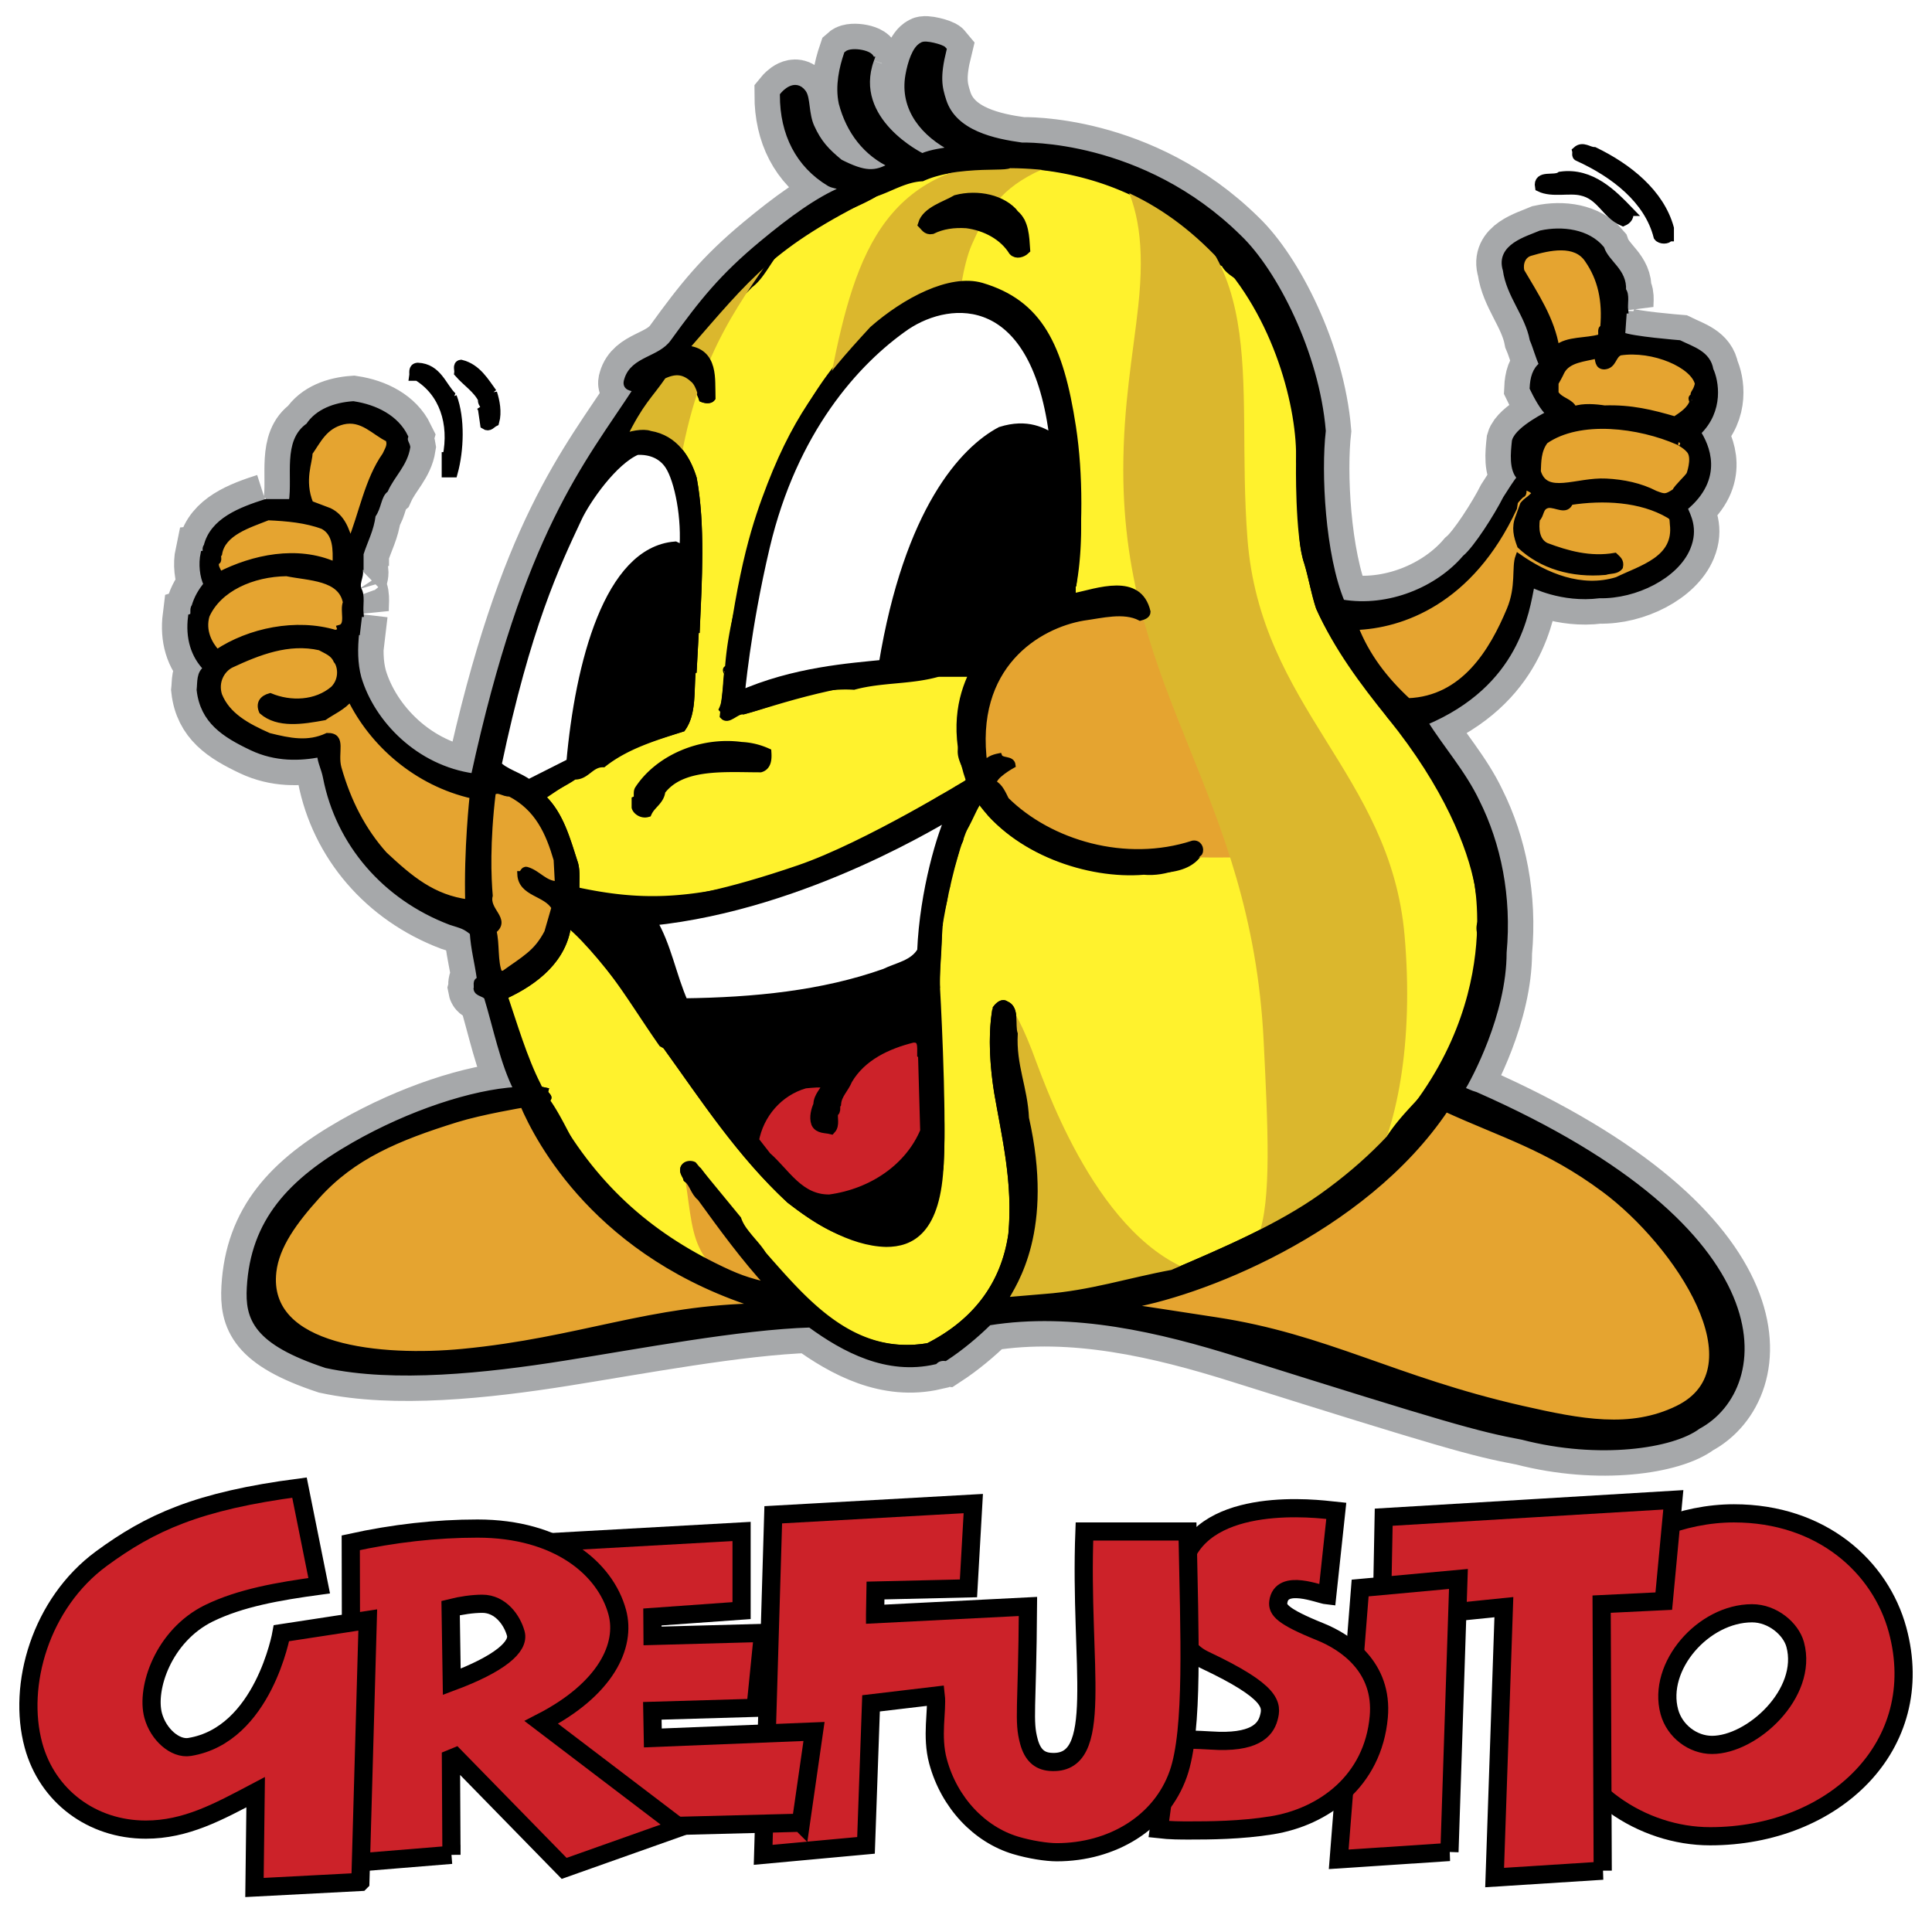
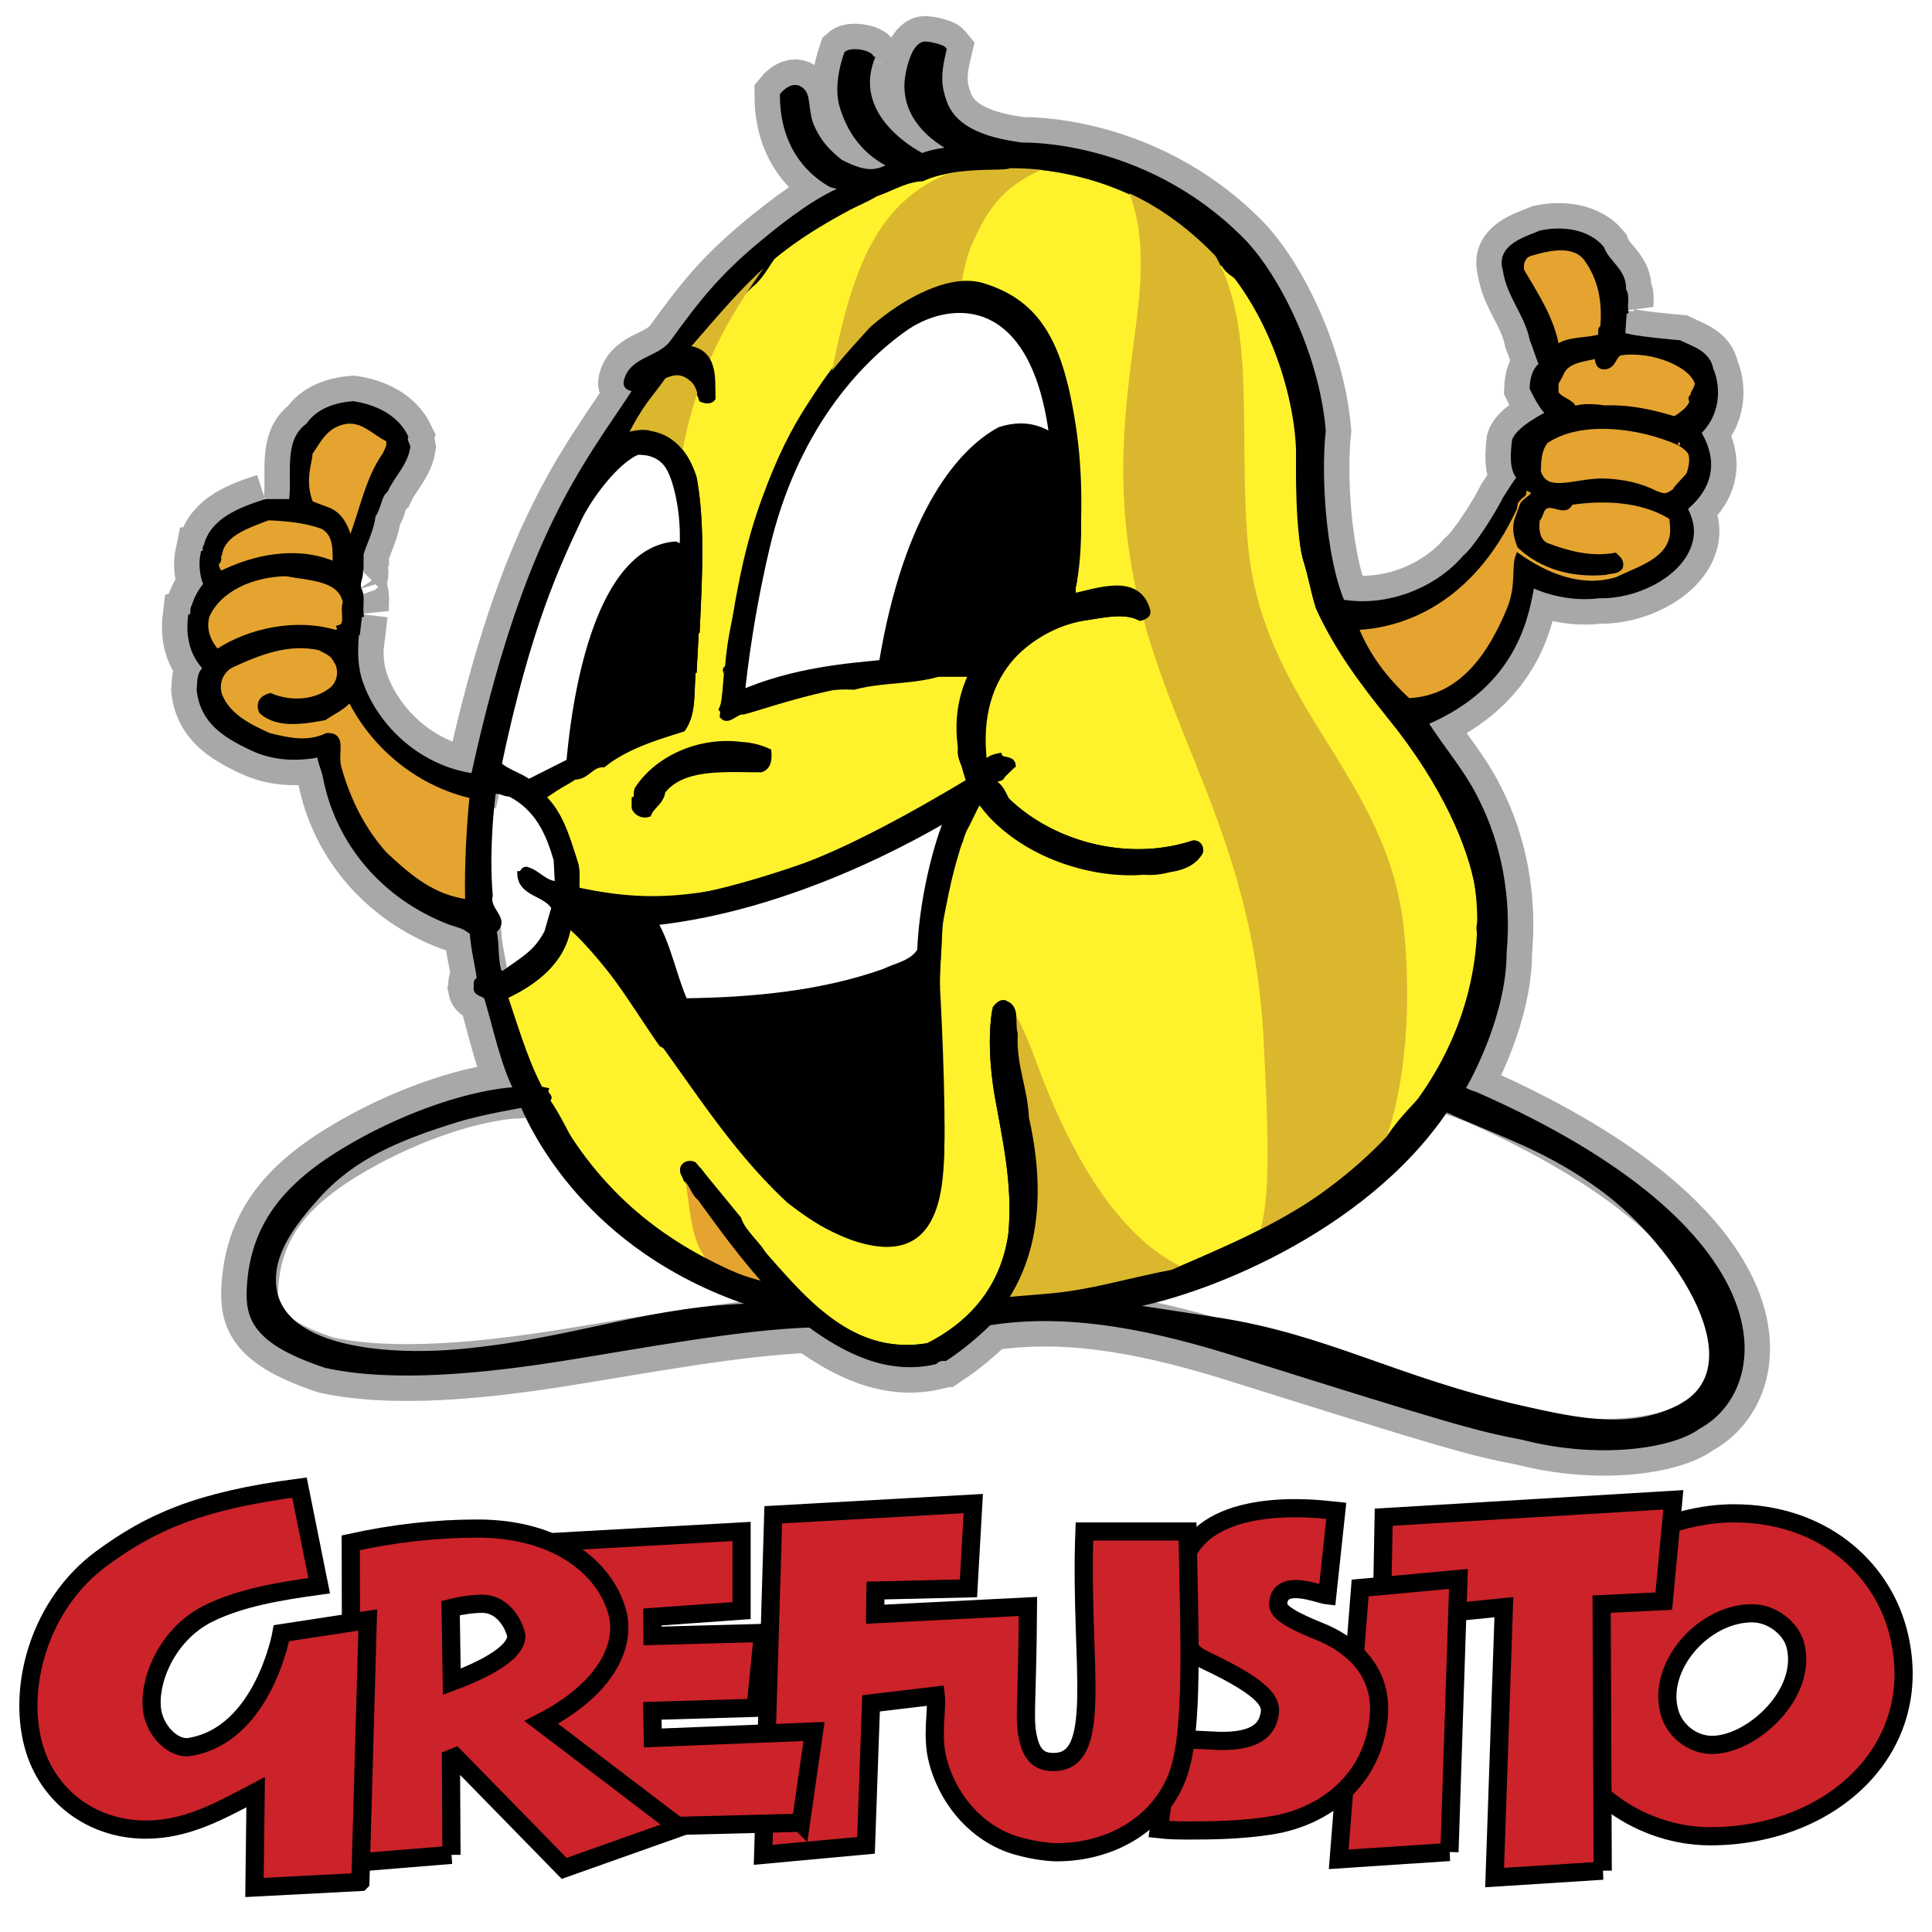
<svg xmlns="http://www.w3.org/2000/svg" width="2500" height="2500" viewBox="0 0 192.756 192.756">
  <path fill-rule="evenodd" clip-rule="evenodd" fill="#fff" d="M0 0h192.756v192.756H0V0z" />
  <path d="M86.912 5.954c-2.2 6.116 5.093 9.639 5.093 9.639.993-.423 2.072-.507 3.108-.719-2.935-1.479-5.068-4.04-4.485-7.355.224-1.27.686-2.665 1.377-3.002.259-.253 1.963.214 2.136.425-.673 2.729-.457 3.768-.015 5.126 1.066 3.284 5.122 4.077 7.837 4.454 0 0 11.902-.422 21.639 9.188 3.547 3.394 7.727 11.541 8.375 19.277-.475 4.101-.076 12.397 1.898 17.122 4.748.803 9.627-1.311 12.303-4.439 1.121-.93 3.176-4.172 4.057-5.918.605-.945.906-1.438 1.424-2.114-.818-.761-.646-2.452-.518-3.636.346-1.226 3.441-2.739 3.441-2.739-.605-.423-1.369-1.911-1.672-2.545.043-.972.26-1.818.951-2.325-.389-.845-.605-1.733-.951-2.537-.475-2.494-2.33-4.396-2.676-6.933-.725-2.301 2.115-3.043 3.496-3.636 2.158-.465 4.662-.127 6.043 1.522.518 1.479 2.289 2.24 2.158 4.143.389.465.131 1.353.217 2.029m0-.001h-.131l-.172 2.452m.001 0c.906.422 5.697.803 5.697.803 1.295.634 2.85 1.057 3.109 2.664.518 1.099 1.08 4.018-1.252 6.256.795 1.253 2.373 4.486-1.338 7.525.301.761 1.107 2.042.301 3.974-1.152 2.765-5.18 4.819-8.805 4.735-3.725.484-6.734-1.099-6.734-1.099-.561 2.748-1.436 9.897-10.66 13.782 1.596 2.579 3.797 5.03 5.18 7.947 2.113 4.228 3.193 9.428 2.676 15.008.002 6.084-3.459 12.504-4.193 13.688.662.215.783.348 1.387.518 31.119 13.717 29.355 29.24 22.188 33.059-2.504 1.902-9.805 3.053-17.498 1.057-4.445-.832-7.352-1.662-28.299-8.244-7.83-2.459-16.533-4.523-24.949-3.17-1.295 1.27-2.806 2.537-4.36 3.551-.431-.041-.777.086-1.036.338-4.748 1.1-9.021-1.184-12.432-3.678-6.993.213-17.171 2.143-24.568 3.316-7.843 1.246-16.908 2.203-23.701.734-7.095-2.35-7.805-4.717-7.637-7.736.368-6.582 4.05-10.588 10.443-14.236 5.516-3.148 11.767-5.223 16.214-5.484-1.381-2.664-2.09-6.312-2.997-9.271-.302-.381-.95-.338-1.036-.803.086-.297-.173-.846.346-.889-.273-1.985-.602-2.941-.726-4.749-.777-.634-1.02-.667-2.21-1.043-6.561-2.494-11.159-7.876-12.432-14.416-.188-.965-.518-1.438-.604-2.326-1.985.381-4.384.476-6.792-.667-2.726-1.293-4.865-2.659-5.211-5.745.086-.761-.043-1.69.694-2.127-1.295-1.311-1.813-3.086-1.554-5.158.432-.126.086-.761.345-1.014.259-.888.647-1.522 1.208-2.241-.388-.803-.518-2.029-.302-3.044.432-.042.043-.549.302-.718.604-2.579 3.41-3.636 5.914-4.439m.001-.001h2.59m0 0c.389-2.621-.604-6.045 1.684-7.609.906-1.396 2.633-2.029 4.446-2.156 2.245.338 4.273 1.395 5.18 3.255-.129.423.172.719.216 1.015-.259 1.691-1.511 2.748-2.201 4.27-.734.634-.647 1.733-1.252 2.537-.172 1.438-.777 2.494-1.208 3.847m-.002-.001v1.227m0-.001c-.13-.042-.173.042-.216.084.475.761-.259 1.353 0 2.241.389.592.13 1.607.216 2.452m0 0h-.13l-.215 1.818h-.087m0 0c-.173 1.606-.172 3.128.216 4.566 1.338 4.523 5.685 9.026 11.512 9.829 5.279-24.269 11.287-31.059 16.243-38.661-.518-.084-1.209-.127-.95-.888.604-2.113 3.281-1.987 4.576-3.762 2.935-4.059 4.915-6.546 8.892-9.849 2.89-2.399 5.568-4.356 7.986-5.371-.13-.465-.82-.38-1.252-.634-3.108-1.86-4.662-4.989-4.662-8.794.172-.211 1.208-1.362 2.021-.282.432.549.264 2.174.828 3.426.729 1.617 1.511 2.437 2.849 3.536 2.447 1.242 3.54 1.269 5.18.296-2.59-1.184-4.271-3.408-5.007-6.198-.368-1.717.054-3.527.519-4.896.475-.423 2.632-.067 2.417.567" fill="none" stroke="#a6a8aa" stroke-width="5.669" stroke-miterlimit="2.613" />
  <path d="M100.725 16.48c7.684.042 15.41 3.128 19.684 8.328 1.035-.042.863 1.226 1.727 1.521.518 1.142 2.287 1.396 2.504 2.748.863.973 1.596 2.241 2.158 3.424 2.244 3.678 2.979 8.371 2.805 13.528l.303.507c.172 3.213-.432 6.891.518 9.639.432 1.438.691 3.001 1.166 4.438 1.77 3.974 4.662 7.271 7.121 10.865 1.943 2.029 3.713 3.974 4.879 6.51 2.244 2.875 3.107 6.511 3.842 10.315.129 1.226.604 2.241.432 3.678h-.131c-.432 1.057.389 1.606.131 2.748h-.131c.131 1.269-.646 1.945-.518 3.212-.301.424-.258 1.27-.389 1.734-.818 3.213-2.416 5.961-3.84 8.75-1.512 1.734-3.238 3.299-4.447 5.242-.775.424-1.209 1.27-1.898 1.648-1.598 1.227-2.764 3.045-4.748 4.059-4.23 3.045-9.799 5.412-14.936 7.611-4.359.803-8.158 2.07-12.732 2.408l-4.016.34c.994-1.734 1.77-3.467 2.461-5.412.26-.127.389-.549.303-.887h.129c.215-3.891.604-8.625-.734-11.881-.129-3.002-1.295-5.242-1.121-8.412-.303-.889.215-2.537-.865-2.959-.387-.297-.818.127-1.035.422v.381h-.086c-.389 2.578-.172 5.496.215 7.947.777 4.523 1.9 9.006 1.426 14.205-.734 5.072-3.627 8.793-8.288 11.16-7.684 1.311-12.475-4.691-16.446-9.131-.734-1.227-2.029-2.156-2.504-3.551l-4.446-5.412c-.345-.168-.906-.084-1.036.338-.129.467.216.719.303 1.1.647.508 1.079 1.27 1.77 1.818 2.115 2.916 4.015 6.129 6.518 8.836-1.899-1.48-8.74-2.902-11.028-4.074-6.733-3.447-8.568-10.85-11.245-14.484.604-.297-.216-.465-.086-.93-.82-.17-.813-.283-1.149-.881-2.051-3.658-2.735-4.822-2.908-8.547 3.151-1.438 5.957-3.721 6.345-7.188 3.928 3.297 6.431 7.863 9.323 11.965l.389.211c3.842 5.326 7.381 10.779 12.345 15.387 2.46 1.904 5.309 3.891 8.892 3.975 1.985-.508 4.101-1.184 4.791-3.129.302-1.648 1.424-2.832 1.424-4.691.302-5.666-.475-11.838-.518-17.629h.129c-.043-1.691.302-4.186.172-6.215h.13c.043-1.268.561-2.114.518-3.424.389-.127.043-.677.302-.93.259-1.226.734-2.283.95-3.551.259-.169.345-.55.302-.93.734-1.015 1.166-2.325 1.855-3.425.475.042.734.93 1.123 1.396 3.453 3.678 8.979 5.96 14.504 5.495 2.201.212 5.18.296 6.344-1.606.217-.422-.086-1.014-.646-.93-6.734 2.198-14.287-.042-18.648-4.354-.301-.592-.604-1.353-1.207-1.648-.217-.677.732-.296.82-.803l1.035-1.015c-.086-.719-1.123-.338-1.338-.888-.648.127-1.166.338-1.467.888a15.27 15.27 0 0 1-.605-3.847c.26-1.057.043-2.367.691-3.255 1.596-3.467 5.309-6.849 9.754-7.61 1.857-.253 4.059-.846 5.697 0 .303-.084.734-.211.734-.592-.863-3.636-4.834-1.099-7.467-1.522v-1.311h.086c.906-5.073.328-11.446-.658-16.193-1.584-7.639-2.58-10.313-8.32-13.061-4.576-1.733-8.369 1.382-11.093 3.89-6.259 5.665-9.366 13.105-11.611 21.18-1.079 4.101-2.503 8.117-2.806 12.683-.431-.042-.043.592-.086.423-.173 1.099-.043 2.621-.518 3.636.561.634 1.424.126 2.158.211 3.626-.973 6.863-2.706 11.007-2.452 2.806-.761 5.698-.508 8.46-1.311h3.323c-.172 2.579-1.294 4.396-1.035 7.229-.604 1.775 2.158 3.382-.302 4.228v.211c-.863-.085-.733.972-1.64.718-3.669 2.199-7.166 4.101-11.093 6.299-2.072.507-3.964 1.337-6 1.902-8.422 2.338-13.209 2.338-19.381 1.015-.043-.845.087-1.817-.129-2.621-.777-2.368-1.425-4.946-3.281-6.68.993-.888 2.115-1.268 3.194-2.029 1.252.042 1.641-1.268 2.892-1.226 2.288-1.817 5.137-2.663 7.899-3.551 1.123-1.564.82-3.763 1.036-5.876h.087l.215-3.974h.086c.216-4.904.561-10.484-.302-15.135-.604-1.944-1.813-4.016-4.36-4.438-.647-.253-1.424-.042-1.942.296 1.295-2.071 3.108-3.932 4.532-6.003.604-.888 1.165.127 1.77.338l.82 1.902c.302.127.82.211 1.036-.084-.043-1.691-.043-4.101-1.856-4.777.604-1.564 2.547-3.086 3.626-4.65.129 0 .259 0 .302-.127v-.211c.562-.38 1.166-.972 1.684-1.522 1.468-1.057 2.186-3.51 3.782-4.355 2.159-2.494 5.628-2.916 8.736-4.776 1.554-.507 2.935-1.438 4.662-1.522 1.641-.761 3.755-.973 5.698-1.311.987.001 2.196.466 3.017.001z" fill-rule="evenodd" clip-rule="evenodd" fill="#fff22d" stroke="#000" stroke-width=".595" stroke-miterlimit="2.613" />
  <path d="M158.393 25.907c1.295 1.86 1.812 4.059 1.555 6.807-.389.084-.043.676-.303.93-1.424.423-3.238.169-4.359 1.1-.475-2.917-2.115-5.327-3.496-7.694-.174-.761.129-1.606.906-1.818 1.855-.551 4.488-1.143 5.697.675zM169.4 38.293a1.53 1.53 0 0 0-.432 1.311c-.432-.042-.043.592-.088.423-.258.845-1.078 1.353-1.77 1.818-2.33-.677-4.359-1.184-7.035-1.099-.82-.127-2.158-.254-3.021.084-.389-.846-1.338-.803-1.855-1.606V38.21c.215-.381.389-.677.604-1.142.648-1.227 2.287-1.269 3.539-1.607.129.465.043 1.099.734 1.099.949-.084.82-1.099 1.555-1.395 3.322-.507 7.709 1.594 7.769 3.128zM38.74 43.791c.302.634-.086 1.099-.302 1.606-1.77 2.494-2.331 5.918-3.497 8.75-.388-1.268-.777-2.536-2.072-3.17l-1.899-.719c-.388-.719.043-2.071-.388-2.832.259-.592.345-1.438.302-2.241.863-1.226 1.467-2.664 3.324-3.128 1.943-.465 3.151 1.099 4.532 1.734zM169.834 45.512c-.91 3.534-3.412 4.407-4.707 3.73-1.469-.761-3.367-.592-5.051-.888-2.201-.803-5.871 1.311-6.646-1.311.043-.93 0-2.071.732-3.044 3.453-2.41 9.41-1.606 13.252.084l2.42 1.429zM152.609 49.581c-.432.423-1.209.676-1.037 1.522h-.086c-.432 1.057-.172 2.41.174 3.34 2.156 2.029 5.18 2.917 8.502 2.621.518-.169 1.123-.042 1.469-.507.129-.592-.217-.803-.518-1.099-2.461.423-4.75-.212-6.865-1.015-.992-.507-1.035-1.733-.906-2.664.475-.38.26-1.226 1.123-1.395.82-.085 1.812.761 2.201-.296 3.281-.507 7.035-.338 9.842 1.311.311.378.311.458.389.888.432 3.509-3.15 4.396-5.568 5.58-3.582 1.1-7.123-.422-9.842-2.325-.389 1.057.016 3.584.016 3.584-.432.127-.619 1.404-.879 1.7-1.381 4.27-4.574 8.92-10.143 9.131-2.332-2.156-4.145-4.523-5.268-7.398 1.684-.127 3.152-.888 4.748-1.226.605-.38 1.34-.465 1.986-.719 1.812-1.226 3.367-2.283 4.877-3.847.562-.423 1.166-.93 1.555-1.607 1.035-1.352 1.855-3.001 2.676-4.481l.303-.211c-.086-.085.129-.804.432-1.1.389-.084.086-.592.301-.803.345.086 1.122.593.518 1.016zM32.223 52.499c1.338.719 1.295 2.368 1.252 3.763l-.086.084c-3.755-1.648-8.115-.719-11.525 1.015-.043-.507-.432-.677-.302-1.311.432-.042.043-.592.302-.804.345-2.113 2.978-2.875 4.877-3.635 1.899.085 3.799.254 5.482.888zM34.51 60.108c-.345.803.346 2.283-.604 2.537.129.38-.216.423-.432.507-3.928-1.184-8.59-.211-11.827 1.945-.777-.846-1.468-2.156-1.036-3.678 1.208-2.706 4.576-4.186 7.985-4.228 2.245.466 5.44.381 5.914 2.917zM33.561 65.9c.389.423.172 1.268.216 1.945-.302.127-.173.761-.518.888-1.727 1.479-4.273 1.564-6.302.719-.777.211-1.165.719-.82 1.521 1.597 1.396 4.144.719 6.216.592.777-.55 1.899-1.015 2.589-1.903 2.202 4.523 6.604 8.455 12.216 9.724v3.678h-.129c-.087 1.648-.098 5.239.247 7.184-3.54-.465-6.324-2.771-8.924-4.985-1.933-2.534-3.54-5.195-4.575-8.624-.604-1.998-.224-3.076-1.122-3.213-1.727 1.521-3.755-.338-5.827 0-2.202-.973-4.144-2.029-4.964-4.058-.432-1.353.167-2.351 1.268-3.071 2.779-1.816 5.639-2.425 8.79-1.707.689.38 1.337.592 1.639 1.31z" fill-rule="evenodd" clip-rule="evenodd" fill="#e5a430" />
  <path d="M92.006 105.174l.086.084.216 7.609c-1.51 3.637-5.18 6.215-9.539 6.807-3.064.043-4.446-2.664-6.302-4.27l-1.251-1.605c.475-2.664 2.417-4.947 5.093-5.709.604-.041 1.166-.295 1.771 0 0 .889-.432 1.27-.432 2.156-.215.465-.431 1.227-.215 1.818.259.549.949.465 1.467.592.389-.422.129-1.141.216-1.691.388-.084.086-.592.302-.846.086-.973.95-1.268 1.338-2.197 1.381-2.367 3.755-3.764 6.302-4.396 1.078-.087.948.886.948 1.648z" fill-rule="evenodd" clip-rule="evenodd" fill="#fff" stroke="#000" stroke-miterlimit="2.613" />
-   <path d="M52.424 110.754c8.313 12.338 22.101 19.023 23.525 19.574-8.935.506-28.672 5.205-28.672 5.205-4.144.719-12.162-1.062-16.392-1.23-.345-1.1-4.769-3.432-4.293-5.588 0 0 .63-5.453 1.709-7.482 1.122-.508 2.556-2.607 3.419-3.326 5.353-4.186 11.727-7.635 18.805-8.48l1.899 1.327zM159.424 117.74c2.979 2.367 7.713 6.271 10.088 9.145 1.035 2.326 3.293 4.73 3.076 7.816.26 1.057-1.201 1.756-1.418 2.939-.432.043-.795 1.953-1.83 2.715l-4.299 1.639v.213c-4.359-.381-8.936.887-12.863-.932-1.727-.379-3.453-.803-5.18-1.225-2.33-.719-4.748-1.311-7.035-2.199-1.986-.846-4.273-1.227-6.217-2.029-3.842-1.564-8.244-1.902-12.129-3.381-3.236-.551-7.965-1.771-10.943-2.195 6.25-2.074 30.078-14.879 33.562-19.619 5.61 2.578 10.526 3.098 15.188 7.113zM55.532 85.77l.13 2.451c-1.338 0-1.943-1.099-3.108-1.437-.388-.084-.345.423-.647.423.086 1.987 2.59 1.86 3.41 3.339l-.086 1.142c-1.079 2.071-2.979 4.017-4.964 5.455l-.432-.002c-.518-1.183-.259-3-.604-4.269 1.467-1.141-.604-1.902-.216-3.424l-.087-10.653c.562-.465 1.252.422 1.943.38 2.805 1.437 3.884 3.931 4.661 6.595zM114.637 60.632c-11.33 0-17.642 2.642-16.889 15.114.379 6.278 5.773 8.085 10.521 9.618 9.334 0 12.604.435 18.992 0-3.56-10.516-12.624-24.732-12.624-24.732z" fill-rule="evenodd" clip-rule="evenodd" fill="#e5a430" />
  <path d="M113.564 30.534c-.523 4.837-1.494 9.816-1.494 16.369 0 22.511 12.781 32.115 14.006 56.977.41 8.355.824 15.967-.555 19.482 2.752-1.322 9.35-3.174 10.859-5.604 3.021-4.863 4.688-13.771 3.754-24.432-1.414-16.167-14.383-22.653-15.678-39.616-1.242-16.223 2.836-29.308-12.662-36.285 1.77 3.172 2.436 6.977 1.77 13.109zM104.762 16.561c-4.424 1.796-6.062 3.882-7.802 7.842-.947 2.155-1.315 5.897-1.315 5.897-2.266 2.959-9.496 4.861-12.68 6.923 2.428-12.154 5.396-21.349 20.395-21.349l1.402.687zM76.651 25.492C71.04 29.613 62.677 39.178 59.817 44.78c3.076-.211 4.428.566 8.152.83 1.934-10.651 6.079-15.799 10.085-21.492l-1.403 1.374z" fill-rule="evenodd" clip-rule="evenodd" fill="#dbb72d" />
  <path d="M76.652 129.436c-8.37-3.057-7.232-6.02-8.473-12.891 2.875 4.055 6.64 7.859 8.473 10.143.674.839 1.008 3.117 0 2.748z" fill-rule="evenodd" clip-rule="evenodd" fill="#e5a430" />
  <path d="M98.451 130.123c1.941-3.805 3.506-7.504 3.506-13.74 0-5.865-2.104-8.297-2.104-14.479 0-1.32.428-3.928 3.084 2.838 1.047 2.662 6.09 18.16 15.736 21.973-2.752 5.443-12.4 3.25-18.82 2.721l-1.402.687z" fill-rule="evenodd" clip-rule="evenodd" fill="#dbb72d" />
  <path d="M86.912 5.954c-2.2 6.116 5.093 9.639 5.093 9.639.993-.423 2.072-.507 3.108-.719-2.935-1.479-5.068-4.04-4.485-7.355.224-1.27.686-2.665 1.377-3.002.259-.253 1.963.214 2.136.425-.673 2.729-.457 3.768-.015 5.126 1.066 3.284 5.122 4.077 7.837 4.454 0 0 11.902-.422 21.639 9.188 3.547 3.394 7.727 11.541 8.375 19.277-.475 4.101-.076 12.397 1.898 17.122 4.748.803 9.627-1.311 12.303-4.439 1.121-.93 3.176-4.172 4.057-5.918.605-.945.906-1.438 1.424-2.114-.818-.761-.646-2.452-.518-3.636.346-1.226 3.441-2.739 3.441-2.739-.605-.423-1.369-1.911-1.672-2.545.043-.972.26-1.818.951-2.325-.389-.845-.605-1.733-.951-2.537-.475-2.494-2.33-4.396-2.676-6.933-.725-2.301 2.115-3.043 3.496-3.636 2.158-.465 4.662-.127 6.043 1.522.518 1.479 2.289 2.24 2.158 4.143.389.465.131 1.353.217 2.029h-.131l-.172 2.452c.906.422 5.697.803 5.697.803 1.295.634 2.85 1.057 3.109 2.664.518 1.099 1.08 4.018-1.252 6.256.795 1.253 2.373 4.486-1.338 7.525.301.761 1.107 2.042.301 3.974-1.152 2.765-5.18 4.819-8.805 4.735-3.725.484-6.734-1.099-6.734-1.099-.561 2.748-1.436 9.897-10.66 13.782 1.596 2.579 3.797 5.03 5.18 7.947 2.113 4.228 3.193 9.428 2.676 15.008.002 6.084-3.459 12.504-4.193 13.688.662.215.783.348 1.387.518 31.119 13.717 29.355 29.24 22.188 33.059-2.504 1.902-9.805 3.053-17.498 1.057-4.445-.832-7.352-1.662-28.299-8.244-7.83-2.459-16.533-4.523-24.949-3.17-1.295 1.27-2.806 2.537-4.36 3.551-.431-.041-.777.086-1.036.338-4.748 1.1-9.021-1.184-12.432-3.678-6.993.213-17.171 2.143-24.568 3.316-7.843 1.246-16.908 2.203-23.701.734-7.095-2.35-7.805-4.717-7.637-7.736.368-6.582 4.05-10.588 10.443-14.236 5.516-3.148 11.767-5.223 16.214-5.484-1.381-2.664-2.09-6.312-2.997-9.271-.302-.381-.95-.338-1.036-.803.086-.297-.173-.846.346-.889-.273-1.985-.602-2.941-.726-4.749-.777-.634-1.02-.667-2.21-1.043-6.561-2.494-11.159-7.876-12.432-14.416-.188-.965-.518-1.438-.604-2.326-1.985.381-4.384.476-6.792-.667-2.726-1.293-4.865-2.659-5.211-5.745.086-.761-.043-1.69.694-2.127-1.295-1.311-1.813-3.086-1.554-5.158.432-.126.086-.761.345-1.014.259-.888.647-1.522 1.208-2.241-.388-.803-.518-2.029-.302-3.044.432-.042.043-.549.302-.718.604-2.579 3.41-3.636 5.914-4.439h2.59c.389-2.621-.604-6.045 1.684-7.609.906-1.396 2.633-2.029 4.446-2.156 2.245.338 4.273 1.395 5.18 3.255-.129.423.172.719.216 1.015-.259 1.691-1.511 2.748-2.201 4.27-.734.634-.647 1.733-1.252 2.537-.172 1.438-.777 2.494-1.208 3.847v1.227c-.13-.042-.173.042-.216.084.475.761-.259 1.353 0 2.241.389.592.13 1.607.216 2.452h-.13l-.215 1.818h-.087c-.173 1.606-.172 3.128.216 4.566 1.338 4.523 5.685 9.026 11.512 9.829 5.279-24.269 11.287-31.059 16.243-38.661-.518-.084-1.209-.127-.95-.888.604-2.113 3.281-1.987 4.576-3.762 2.935-4.059 4.915-6.546 8.892-9.849 2.89-2.399 5.568-4.356 7.986-5.371-.13-.465-.82-.38-1.252-.634-3.108-1.86-4.662-4.989-4.662-8.794.172-.211 1.208-1.362 2.021-.282.432.549.264 2.174.828 3.426.729 1.617 1.511 2.437 2.849 3.536 2.447 1.242 3.54 1.269 5.18.296-2.59-1.184-4.271-3.408-5.007-6.198-.368-1.717.054-3.527.519-4.896.474-.427 2.63-.071 2.415.564zm13.813 10.526c7.684.042 14.516 2.452 20.633 8.718 6.09 6.236 8.418 15.674 8.244 20.832 0 0-.129 7.398.82 10.146.432 1.438.691 3.001 1.166 4.438 1.77 3.974 4.379 7.471 7.121 10.865 5.672 7.017 7.986 13.021 8.721 16.825.129 1.226 3.105 17.794-15.539 31.072-4.246 3.025-9.799 5.412-14.936 7.611-4.359.803-8.158 2.07-12.732 2.408l-4.016.34c.994-1.734 4.682-7.008 2.158-18.18-.129-3.002-1.295-5.242-1.121-8.412-.303-.889.215-2.537-.865-2.959-.387-.297-.818.127-1.035.422v.381h-.086c-.389 2.578-.172 5.496.215 7.947.777 4.523 1.9 9.006 1.426 14.205-.734 5.072-3.627 8.793-8.288 11.16-7.684 1.311-12.679-4.527-16.446-9.131-2.74-3.348-6.457-8.408-6.457-8.408-.345-.17-1.399-.639-1.529-.217-.129.467.216.719.303 1.1.647.508.684 1.322 1.375 1.871 2.115 2.918 4.41 6.076 6.913 8.783-2.279-.557-3.162-.842-5.533-2.018-7.149-3.547-12.632-8.625-16.74-16.541.604-.297-.216-.465-.086-.93-.82-.17-.419.084-.733-.525-1.368-2.66-2.418-6.24-3.324-8.902 3.151-1.438 5.957-3.721 6.345-7.188 3.928 3.297 9.712 12.176 9.712 12.176 3.842 5.326 7.381 10.779 12.345 15.387 2.46 1.904 6.075 4.268 9.657 4.354 2.477 0 5.202-1.205 5.45-8.199.302-5.666-.389-17.629-.389-17.629-.043-1.691.302-6.215.302-6.215 1.572-8.92 3.238-11.161 3.927-12.26 3.596 5.174 10.893 7.634 16.418 7.169 2.201.211 4.445-.831 5.553-1.885.217-.422-.086-1.014-.646-.93-6.734 2.198-14.287-.042-18.648-4.354-.301-.592-.604-1.353-1.207-1.648-.217-.677 1.855-1.818 1.855-1.818-.086-.719-1.123-.338-1.338-.888-.648.127-1.166.338-1.467.888-1.369-9.984 5.395-13.951 9.84-14.712 1.857-.253 4.059-.846 5.697 0 .303-.084.734-.211.734-.592-.863-3.636-4.973-2.046-7.467-1.522v-1.311h.086c.619-5.343.672-10.823-.061-15.613-1.246-8.136-3.346-12.367-9.111-14.081-3.151-.911-7.665 1.491-10.9 4.33-5.024 5.444-7.859 9.073-10.73 16.958-1.448 3.976-2.895 9.194-4.203 21.645.562.634 1.336-.555 2.07-.47 3.626-.973 9.512-3.285 19.467-3.763h3.323c-1.125 2.323-1.992 5.817-.259 10.757 0 0-10.307 6.354-16.999 8.643-14.384 4.92-18.697 3.599-22.194 2.203-.043-.845.087-1.817-.129-2.621-.777-2.368-1.425-4.946-3.281-6.68 7.53-5.173 11.223-5.918 13.985-6.806 1.123-1.564.82-3.763 1.036-5.876h.087l.215-3.974h.086c.216-4.904.561-10.484-.302-15.135-.604-1.944-1.813-4.016-4.36-4.438-.647-.253-2.14.021-2.657.359 1.771-3.594 2.561-4.06 3.985-6.131 1.328-.635 2.154-.412 3.032.402.59.548.82 1.902.82 1.902.302.127.82.211 1.036-.084-.043-1.691.426-4.758-2.674-4.969 6.313-7.241 8.546-10.328 18.947-15.45 7.119-3.505 12.562-2.367 13.383-2.832zm57.668 9.427c1.295 1.86 1.812 4.059 1.555 6.807-.389.084-.043.676-.303.93-1.424.423-3.238.169-4.359 1.1-.475-2.917-2.115-5.327-3.496-7.694-.174-.761.129-1.606.906-1.818 1.855-.551 4.488-1.143 5.697.675zM169.4 38.293c-.23.96-.52.803-.432 1.311-.432-.042-.043.592-.088.423-.258.845-1.078 1.353-1.77 1.818-2.33-.677-4.359-1.184-7.035-1.099-.82-.127-2.158-.254-3.021.084-.389-.846-1.338-.803-1.855-1.606V38.21c.215-.381.389-.677.604-1.142.648-1.227 2.287-1.269 3.539-1.607.129.465.043 1.099.734 1.099.949-.084.82-1.099 1.555-1.395 3.322-.507 7.367 1.261 7.769 3.128zM38.74 43.791c.302.634-.086 1.099-.302 1.606-1.77 2.494-2.331 5.918-3.497 8.75-.388-1.268-.777-2.536-2.072-3.17l-1.899-.719c-.96-2.358-.043-4.27-.086-5.073.863-1.226 1.467-2.664 3.324-3.128 1.943-.465 3.151 1.099 4.532 1.734zM168.666 45.1c.422.755-.113 2.22-.113 2.22-.215.38-1.229 1.262-1.445 1.727-.906.592-1.031.562-1.98.196-1.469-.761-3.164-1.113-4.873-1.2-2.959-.152-6.049 1.623-6.824-.998.043-.93 0-2.071.732-3.044 3.453-2.41 9.41-1.606 13.252.084-.001 0 .942.465 1.251 1.015zm-15.762 4.388c-.432.423-.578.402-.949.844l-.453 1.245c-.432 1.057-.188 1.936.158 2.866 2.156 2.029 5.18 2.917 8.502 2.621.518-.169 1.123-.042 1.469-.507.129-.592-.217-.803-.518-1.099-2.461.423-4.75-.212-6.865-1.015-.992-.507-1.035-1.733-.906-2.664.475-.38.26-1.226 1.123-1.395.82-.085 1.812.761 2.201-.296 3.281-.507 7.035-.338 9.842 1.311.354.218.354.258.389.888.432 3.509-3.15 4.396-5.568 5.58-3.582 1.1-7.123-.422-9.842-2.325-.389 1.057.098 2.982-.863 5.284-1.73 4.147-4.574 8.92-10.143 9.131-2.332-2.156-4.145-4.523-5.268-7.398 4.562-.14 11.498-2.509 15.842-11.879l.074-.469c-.086-.084.357-.545.66-.841.389-.084.086-.592.301-.803.346.084 1.42.498.814.921zM32.223 52.499c1.338.719 1.295 2.368 1.252 3.763l-.086.084c-3.755-1.648-8.115-.719-11.525 1.015-.043-.507-.432-.677-.302-1.311.432-.042.043-.592.302-.804.345-2.113 2.978-2.875 4.877-3.635 1.899.085 3.799.254 5.482.888zm2.287 7.609c-.345.803.346 2.283-.604 2.537.129.38-.216.423-.432.507-3.928-1.184-8.59-.211-11.827 1.945-.777-.846-1.468-2.156-1.036-3.678 1.208-2.706 4.576-4.186 7.985-4.228 2.245.466 5.44.381 5.914 2.917zm-.949 5.792c.389.423.687 1.833-.302 2.833-1.727 1.479-4.273 1.564-6.302.719-.777.211-1.165.719-.82 1.521 1.597 1.396 4.073.983 6.216.592.777-.55 1.899-1.015 2.589-1.903 2.202 4.523 6.604 8.455 12.216 9.724 0 0-.597 5.364-.446 10.65-3.54-.465-5.775-2.366-8.359-4.774-2.158-2.41-3.631-5.291-4.575-8.624-.44-1.556.558-3.245-1.122-3.213-1.924.897-3.748.517-5.827 0-2.202-.973-4.144-2.029-4.964-4.058-.432-1.353.269-2.564 1.181-3.028 2.719-1.268 5.726-2.468 8.876-1.749.689.38 1.337.592 1.639 1.31zm21.971 19.87l.13 2.451c-1.338 0-1.943-1.099-3.108-1.437-.388-.084-.345.423-.647.423.086 1.987 2.59 1.86 3.41 3.339l-.718 2.48c-1.079 2.071-2.347 2.678-4.332 4.116l-.432-.002c-.518-1.183-.259-3-.604-4.269 1.467-1.141-.757-1.994-.368-3.516-.151-1.762-.302-5.286.302-10.278.562-.465 1.016.139 1.707.097 2.804 1.438 3.883 3.932 4.66 6.596zm-3.349 24.437c1.51 3.523 7.451 15.104 23.767 20.121-11.094.133-18.08 3.424-29.805 4.547-7.987.764-19.753-.23-18.869-7.99.293-2.576 2.076-5.029 4.377-7.574 3.564-3.943 7.991-5.805 13.888-7.637 2.534-.785 6.642-1.467 6.642-1.467zm107.854 8.441c7.344 5.447 15.598 17.883 7.338 21.898-4.707 2.289-9.637 1.34-15.539 0-12.676-2.875-19.516-7.166-30.561-8.834-3.754-.568-6.176-.963-9.154-1.387 7.23-1.082 23.852-7.377 32.115-19.699 5.61 2.579 10.121 3.812 15.801 8.022z" fill-rule="evenodd" clip-rule="evenodd" stroke="#000" stroke-width=".595" stroke-miterlimit="2.613" />
-   <path d="M166.508 23.582c-.129.296-.82.296-1.037 0-.949-3.72-4.359-6.341-7.984-7.99-.217-.042-.086-.338-.129-.507.561-.507 1.121.084 1.682.085 3.324 1.606 6.52 4.143 7.469 7.609v.803h-.001zM162.449 21.045c.131.549-.129.845-.518 1.014-1.684-.718-2.158-2.621-4.143-3.043-1.209-.296-2.936.211-4.145-.38-.215-1.226 1.424-.55 2.072-1.015 3.023-.423 5.181 1.818 6.734 3.424zM101.242 21.468c.906.804.949 2.114 1.037 3.425-.303.295-.863.465-1.166.126-.949-1.522-2.721-2.494-4.662-2.748-1.295-.085-2.461.084-3.497.592-.475.084-.647-.296-.863-.508.389-1.268 2.245-1.775 3.324-2.41 2.116-.548 4.618-.041 5.827 1.523z" fill-rule="evenodd" clip-rule="evenodd" stroke="#000" stroke-miterlimit="2.613" />
  <path d="M105.232 43.91c-1.166-.762-2.736-1.663-5.371-.838-3.583 1.902-9.161 7.822-11.697 23.251-3.28.338-8.918.7-14.374 3.128 0 0 .562-6.648 2.521-14.932 2.748-11.621 8.941-18.554 14.046-22.084 4.518-3.013 13.118-3.592 14.875 11.475z" fill-rule="evenodd" clip-rule="evenodd" fill="#fff" stroke="#000" stroke-miterlimit="2.613" />
-   <path d="M49.1 39.225c.259.803.475 1.902.216 2.833-.345.169-.519.549-.907.296l-.129-.888c.086 0 .173-.085.216-.127l-.216-.381c.604-.38-.216-.591-.086-1.141-.519-1.057-1.598-1.733-2.375-2.621.043-.296-.173-.761.172-.803 1.555.379 2.332 1.774 3.109 2.832zM45.085 39.605c.82 2.156.691 5.327.087 7.525h-.604v-1.522h.086c.691-3.382-.345-6.51-2.979-8.117h-.345c.043-.296-.129-.761.345-.803 1.943.084 2.374 1.902 3.41 2.917z" fill-rule="evenodd" clip-rule="evenodd" stroke="#000" stroke-miterlimit="2.613" />
  <path d="M66.84 46.411c.956 1.482 1.727 5.285 1.425 8.625-.302-.169-.384-.268-.906-.508-6.576.522-9.483 11.663-10.359 21.603l-4.273 2.156c-.863-.719-2.46-1.099-3.194-1.944 2.936-13.954 5.832-20.001 8.045-24.722.844-1.799 3.547-5.716 5.939-6.731 1.468-.085 2.643.465 3.323 1.521z" fill-rule="evenodd" clip-rule="evenodd" fill="#fff" stroke="#000" stroke-miterlimit="2.613" />
  <path d="M76.466 75.116c.043.677-.043 1.269-.604 1.438-3.54 0-7.942-.422-9.971 2.325-.086.972-.95 1.311-1.338 2.156-.475.127-.95-.212-1.036-.507v-.634c.389-.169.086-.803.303-1.099 1.942-2.959 6.086-4.819 10.144-4.27a6.966 6.966 0 0 1 2.502.591z" fill-rule="evenodd" clip-rule="evenodd" stroke="#000" stroke-miterlimit="2.613" />
  <path d="M95.027 81.119c-.993 1.902-2.775 7.812-3.021 13.782-.793 1.388-2.417 1.607-3.712 2.24-6.216 2.199-13.036 2.875-20.115 2.961-1.208-2.707-1.684-5.75-3.194-8.245 15.609-1.599 29.509-10.541 30.042-10.738z" fill-rule="evenodd" clip-rule="evenodd" fill="#fff" stroke="#000" stroke-miterlimit="2.613" />
-   <path d="M92.006 105.174l.086.084.216 7.609c-1.51 3.637-5.18 6.215-9.539 6.807-3.064.043-4.446-2.664-6.302-4.27l-1.251-1.605c.475-2.664 2.417-4.947 5.093-5.709.604-.041 1.672-.225 2.276.07-.222.719-.937 1.199-.938 2.086-.215.465-.431 1.227-.215 1.818.259.549.949.465 1.467.592.389-.422.129-1.141.216-1.691.388-.084.086-.592.302-.846.086-.973.747-1.473 1.135-2.402 1.381-2.367 3.958-3.559 6.505-4.191 1.079-.087.949.886.949 1.648z" fill-rule="evenodd" clip-rule="evenodd" fill="#cc2229" stroke="#000" stroke-miterlimit="2.613" />
  <path d="M170.617 183.203c12.32 0 21.842-9.023 18.701-20.598-1.707-6.281-7.562-11.619-16.328-11.619-5.008 0-10.49 2.125-13.887 5.668-3.906 4.062-5.307 10.156-3.986 15.021 1.91 7.04 8.738 11.528 15.5 11.528zm.188-9.113c-1.902 0-3.727-1.369-4.254-3.307-1.23-4.535 3.395-9.826 8.252-9.826 2.055 0 3.879 1.559 4.303 3.117 1.32 4.867-4.294 10.016-8.301 10.016z" fill-rule="evenodd" clip-rule="evenodd" fill="#cc2229" stroke="#000" stroke-width="1.814" stroke-miterlimit="2.613" />
  <path fill-rule="evenodd" clip-rule="evenodd" fill="#cc2229" stroke="#000" stroke-width="1.814" stroke-miterlimit="2.613" d="M159.904 186.637l-.109-26.592 6.201-.301.951-10.107-28.896 1.734-.197 10.223 12.187-1.248-.922 26.978 10.785-.687z" />
  <path fill-rule="evenodd" clip-rule="evenodd" fill="#cc2229" stroke="#000" stroke-width="1.814" stroke-miterlimit="2.613" d="M144.613 184.773l.895-27.24-9.807.903-2.137 27.068 11.049-.731z" />
  <path d="M137.561 171.289c.441-4.961-3.283-7.455-5.838-8.486-3.836-1.547-4.281-2.215-4.188-2.963.299-2.396 4.086-.756 4.883-.67l.902-8.418c-.467-.043-11.469-1.773-14.74 3.951-1.043 1.826-2.002 3.521-1.502 5.367.455 1.676.436 4.283 3.129 5.553 6.812 3.213 6.729 4.514 6.371 5.795-.336 1.201-1.438 2.527-5.758 2.234-1.316-.09-2.756-.086-3.963-.172l-1.24 9.018c1.129.129 2.176.129 3.041.129 2.004 0 5.129-.012 8.238-.516 5.125-.83 10.092-4.379 10.665-10.822z" fill-rule="evenodd" clip-rule="evenodd" fill="#cc2229" stroke="#000" stroke-width="1.814" stroke-miterlimit="2.613" />
  <path d="M87.307 161.049l.042-2.363 9.275-.215.481-8.459-19.958 1.117-1.007 33.928 10.262-.945.502-14.17 6.459-.766c.167 1.459-.457 4.057.224 6.561 1.13 4.166 4.166 7.301 7.736 8.373 1.438.43 3.102.688 4.104.688 5.508 0 10.406-2.92 12.129-7.814 1.543-4.381 1.115-13.924.924-24.188h-10.285c-.518 13.355 2.152 23.463-3.441 22.984-1.043-.09-1.734-.688-2.096-2.018-.57-2.105-.168-3.18-.098-13.486l-15.253.773z" fill-rule="evenodd" clip-rule="evenodd" fill="#cc2229" stroke="#000" stroke-width="1.814" stroke-miterlimit="2.613" />
  <path fill-rule="evenodd" clip-rule="evenodd" fill="#cc2229" stroke="#000" stroke-width="1.814" stroke-miterlimit="2.613" d="M79.906 181.854l1.308-9.104-16.08.645-.051-2.706 10.299-.3.749-7.473-11.027.301-.013-1.891 8.896-.635v-7.896l-19.745 1.103.387 28.6 25.277-.644z" />
  <path d="M44.959 160.438c1.023-.258 2.206-.43 3.162-.43 1.821 0 2.98 1.643 3.341 2.975.35 1.287-1.552 3.006-6.389 4.809l-.114-7.354zm.084 24.619l-.057-10.209 11.299 11.562 11.507-4.078-13.788-10.49c6.433-3.307 8.488-7.645 7.579-10.994-1.177-4.338-5.891-8.342-13.95-8.342-4.098 0-8.341.473-12.638 1.418l.069 31.949 9.979-.816z" fill-rule="evenodd" clip-rule="evenodd" fill="#cc2229" stroke="#000" stroke-width="1.814" stroke-miterlimit="2.613" />
  <path d="M35.954 187.764l.736-26.137-8.608 1.316s-1.795 10.156-9.171 11.352c-1.436.234-3.116-1.244-3.628-3.135-.734-2.705 1.022-7.971 5.561-10.205 3.177-1.545 6.918-2.189 11.001-2.748l-1.966-9.789c-10.202 1.33-14.898 3.52-19.759 7.084-6.072 4.467-8.414 12.609-6.782 18.623 1.375 5.066 5.836 8.416 11.208 8.416 4.007 0 7.217-1.76 10.961-3.736l-.118 9.51 10.565-.551z" fill-rule="evenodd" clip-rule="evenodd" fill="#cc2229" stroke="#000" stroke-width="1.814" stroke-miterlimit="2.613" />
</svg>